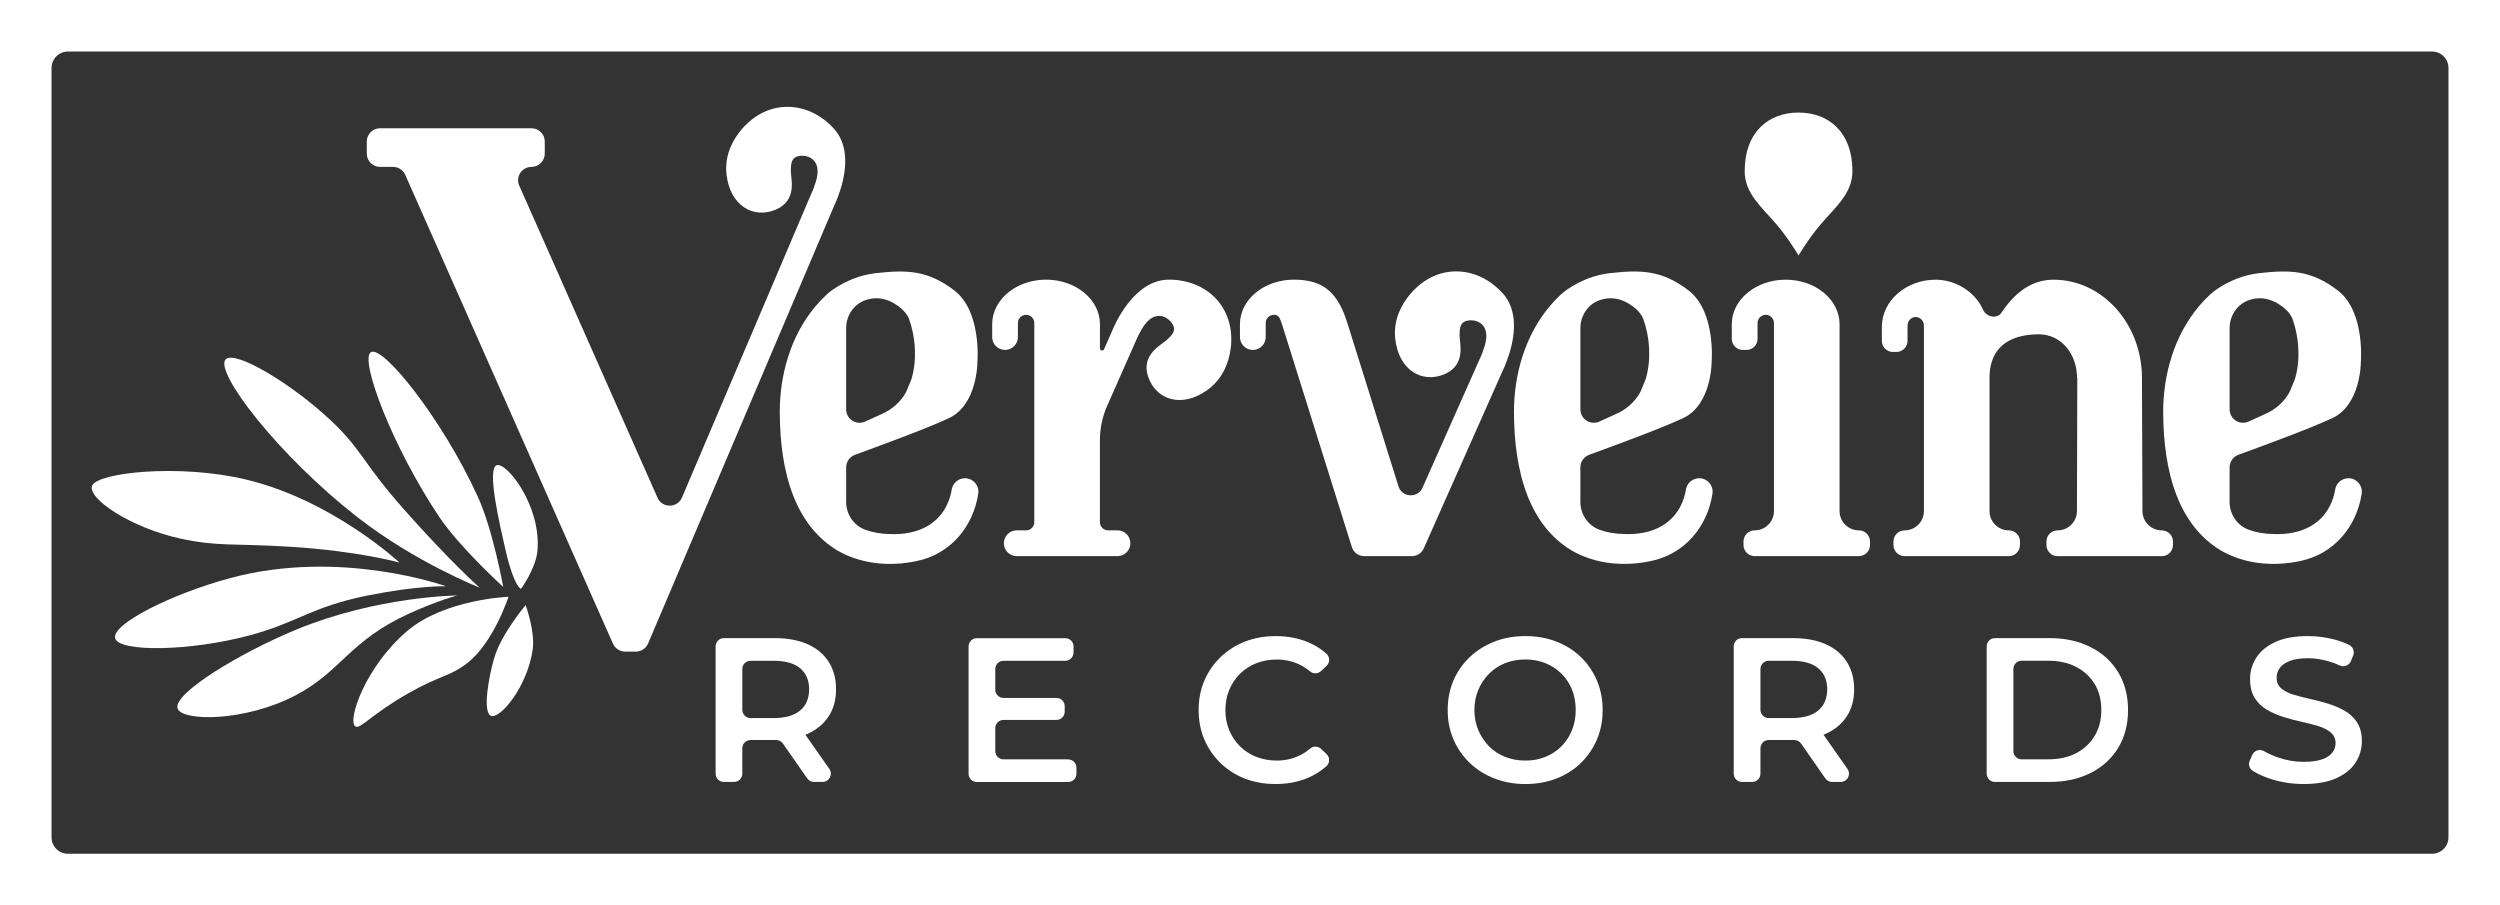
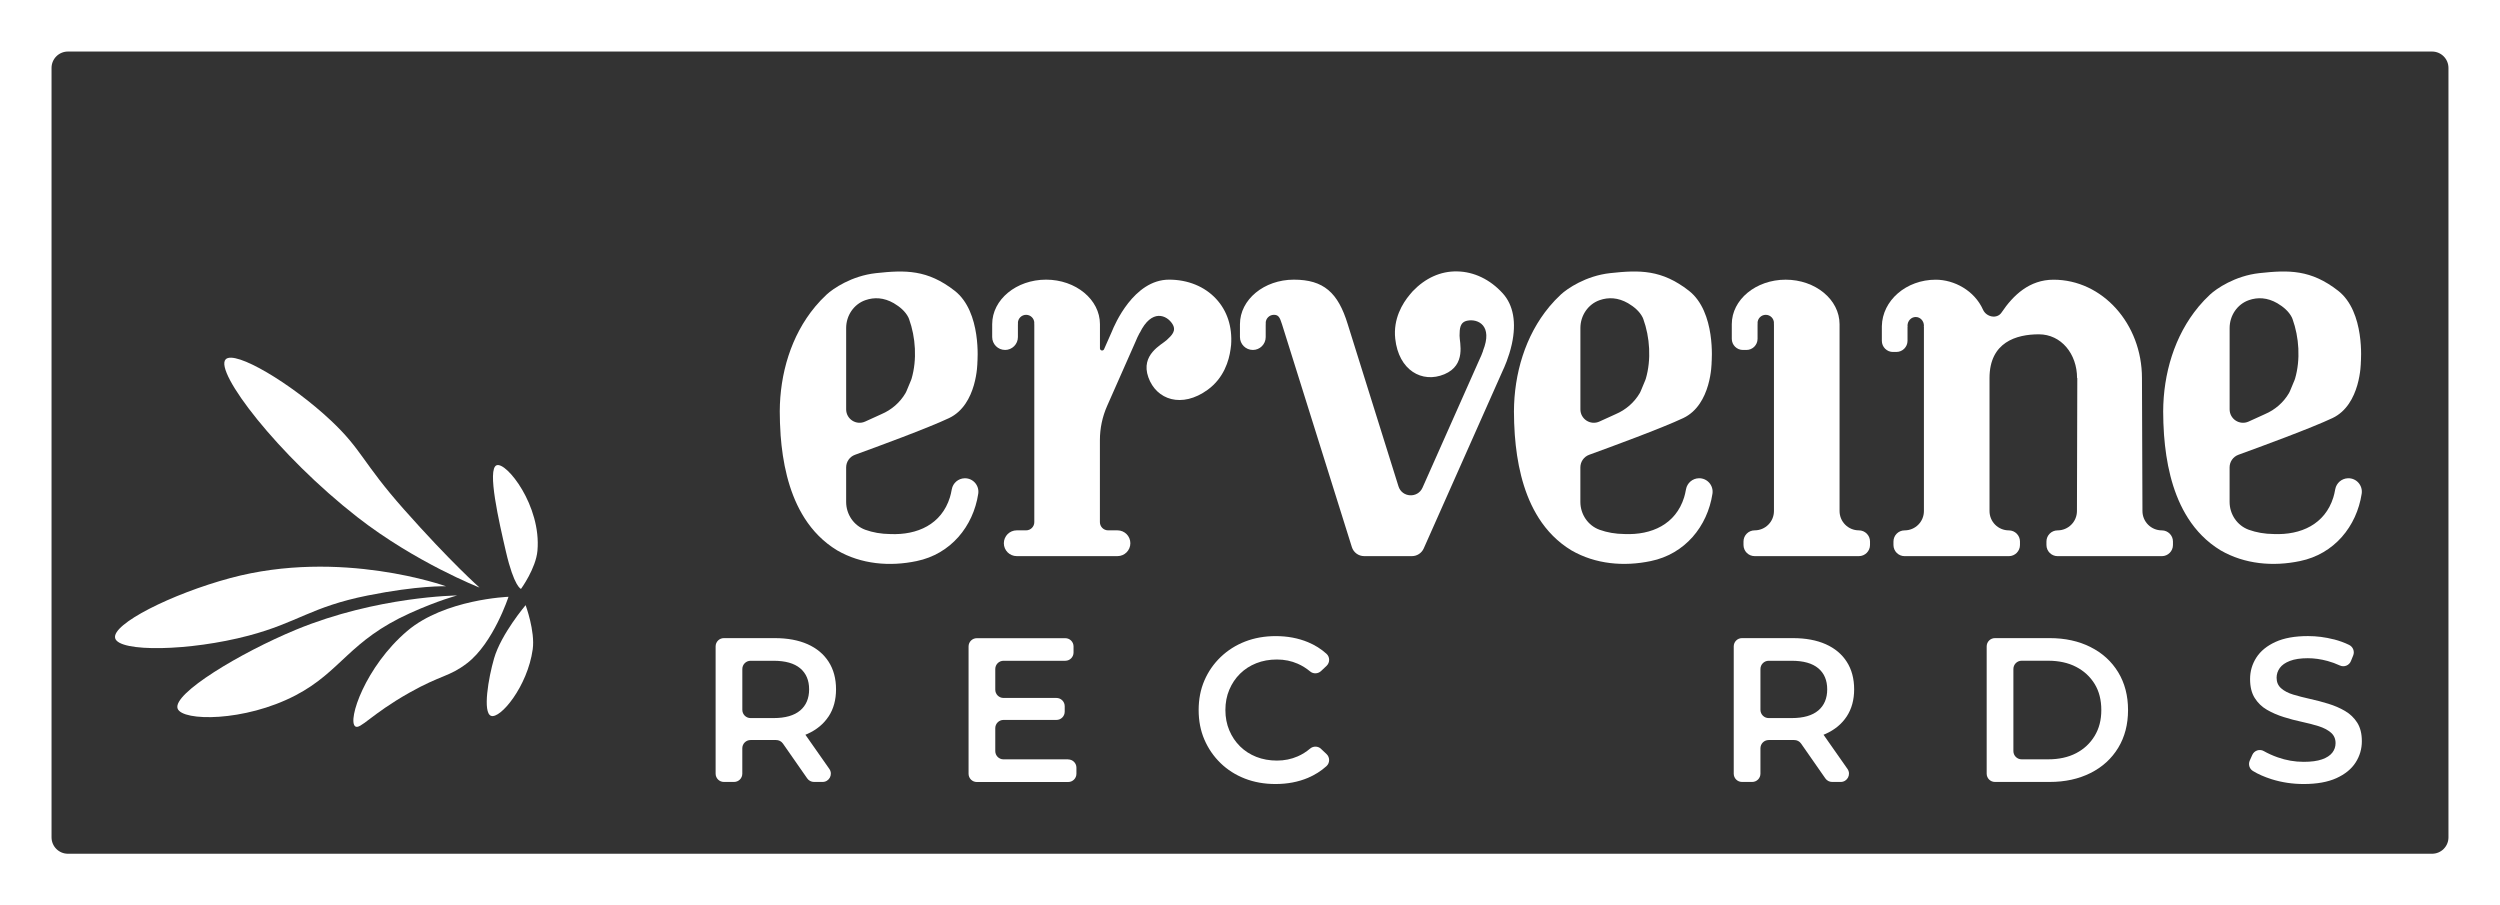
<svg xmlns="http://www.w3.org/2000/svg" id="b" viewBox="0 0 1067.12 386.42">
  <rect x="0" y="0" width="1067.12" height="386.42" fill="#333333" stroke="none" />
  <g id="c">
    <g>
      <g>
        <path d="M428.99,149.38c3.04,0,5.5-2.46,5.5-5.5v-5.5h.05c-.02-.16-.05-.33-.05-.5,0-1.93,1.57-3.5,3.5-3.5s3.5,1.57,3.5,3.5c0,.17-.03,.34-.05,.5h.05v84.5c0,1.93-1.57,3.5-3.5,3.5h-4c-3.04,0-5.5,2.46-5.5,5.5s2.46,5.5,5.5,5.5h43c3.04,0,5.5-2.46,5.5-5.5s-2.46-5.5-5.5-5.5h-4c-1.93,0-3.5-1.57-3.5-3.5v-34.99c0-5.04,1.05-10.02,3.09-14.63l12.13-27.45,.09-.21c.35-.89,.93-2.17,1.7-3.6v.11c5.1-10.53,11.63-7.62,13.99-3.74,1.74,2.86-.34,4.79-2.49,6.79s-11.27,6.18-7.84,15.87c3.43,9.69,14.34,13.34,25.34,5.34,6.92-5.03,9.09-12.43,9.75-17.24,.11-.61,.19-1.23,.24-1.87,.56-7.79-1.67-14.6-6.42-19.71-4.91-5.27-12.03-8.18-20.06-8.18-15.08,0-23.29,19.32-24.39,22.09l-3.36,7.61c-.4,.9-1.75,.62-1.75-.37v-10.33c0-10.49-10.3-19-23-19s-23,8.51-23,19v5.5c0,3.04,2.46,5.5,5.5,5.5Z" fill="#fff" />
        <path d="M743.96,149.38h1.5c2.62,0,4.75-2.13,4.75-4.75v-6.25h.05c-.02-.16-.05-.33-.05-.5,0-1.93,1.57-3.5,3.5-3.5s3.5,1.57,3.5,3.5c0,.17-.03,.34-.05,.5h.05v79.75c0,4.56-3.69,8.25-8.25,8.25-2.62,0-4.75,2.13-4.75,4.75v1.5c0,2.62,2.13,4.75,4.75,4.75h44.5c2.62,0,4.75-2.13,4.75-4.75v-1.5c0-2.62-2.13-4.75-4.75-4.75-4.56,0-8.25-3.69-8.25-8.25v-79.75c0-10.49-10.3-19-23-19s-23,8.51-23,19v6.25c0,2.62,2.13,4.75,4.75,4.75Z" fill="#fff" />
-         <path d="M767.71,109.04s4.09-6.95,9.3-13.12c6.2-7.34,13.7-13.22,13.7-22.84,0-16.85-10.3-25.03-23-25.03s-23,8.18-23,25.03c0,9.61,7.5,15.5,13.7,22.84,5.21,6.17,9.3,13.12,9.3,13.12Z" fill="#fff" />
        <path d="M347.92,130.92l-.1,.06,.08-.02c-10.29,12.36-15,28.69-15.06,44.62,0,3.22,.12,6.53,.35,9.88v.21c.86,11.66,3.35,23.71,9.12,33.66l1.12,1.85c3.48,5.44,8.01,10.17,13.92,13.75,10.27,5.94,22.43,6.98,33.89,4.57,14.58-3,24.18-14.78,26.32-28.74,.54-3.54-2.24-6.71-5.82-6.61-2.69,.07-4.97,2.02-5.46,4.66-.25,1.33-.53,2.66-.82,3.51-3.57,11.48-13.86,16.14-25.44,15.64-3.9-.03-7.45-.67-10.65-1.82-4.96-1.8-8.19-6.61-8.19-11.89v-14.74c0-2.41,1.51-4.56,3.77-5.38,8.93-3.24,31.3-11.46,40.18-15.68,12.07-5.74,12.07-23.74,12.07-23.74,0-.18,1.9-21.57-9.71-30.61-11.61-9.04-21-8.88-33.56-7.51-10.45,1.14-18.41,6.66-21.05,9.11-1.78,1.65-3.44,3.4-4.97,5.24Zm13.26,9.1c0-5.3,3.24-10.18,8.24-11.91,3.74-1.3,7.83-1.14,12.1,1.31,2.58,1.52,4.91,3.48,6.2,6.02,.12,.24,.22,.48,.31,.73,2.82,7.78,3.45,17.35,1.08,25.45-.07,.22-.14,.44-.23,.65l-1.96,4.71c-.13,.27-.27,.54-.4,.81-2.36,4.03-5.97,7.15-10.25,8.97l-2.28,1.04s-1.85,.84-4.71,2.14c-3.79,1.72-8.1-1.04-8.1-5.21v-34.72Z" fill="#fff" />
        <path d="M646.59,185.45v.21c.86,11.66,3.35,23.71,9.12,33.66l1.12,1.85c3.48,5.44,8.01,10.17,13.92,13.75,10.27,5.94,22.43,6.98,33.89,4.57,14.58-3,24.18-14.78,26.32-28.74,.54-3.54-2.24-6.71-5.82-6.61-2.69,.07-4.97,2.02-5.46,4.66-.25,1.33-.53,2.66-.82,3.51-3.57,11.48-13.86,16.14-25.44,15.64-3.9-.03-7.45-.67-10.65-1.82-4.96-1.8-8.19-6.61-8.19-11.89v-14.74c0-2.41,1.51-4.56,3.77-5.38,8.93-3.24,31.3-11.46,40.18-15.68,12.07-5.74,12.07-23.74,12.07-23.74,0-.18,1.9-21.57-9.71-30.61-11.61-9.04-21-8.88-33.56-7.51-10.45,1.14-18.41,6.66-21.05,9.11-1.78,1.65-3.44,3.4-4.97,5.24l-.1,.06,.08-.02c-10.29,12.36-15,28.69-15.06,44.62,0,3.22,.12,6.53,.35,9.88Zm28-45.43c0-5.3,3.24-10.18,8.24-11.91,3.74-1.3,7.83-1.14,12.1,1.31,2.58,1.52,4.91,3.48,6.2,6.02,.12,.24,.22,.48,.31,.73,2.82,7.78,3.45,17.35,1.08,25.45-.07,.22-.14,.44-.23,.65l-1.96,4.71c-.13,.27-.27,.54-.4,.81-2.36,4.03-5.97,7.15-10.25,8.97l-2.28,1.04s-1.85,.84-4.71,2.14c-3.79,1.72-8.1-1.04-8.1-5.21v-34.72Z" fill="#fff" />
        <path d="M923.71,185.45v.21c.86,11.66,3.35,23.71,9.12,33.66l1.12,1.85c3.48,5.44,8.01,10.17,13.92,13.75,10.27,5.94,22.43,6.98,33.89,4.57,14.58-3,24.18-14.78,26.32-28.74,.54-3.54-2.24-6.71-5.82-6.61-2.69,.07-4.97,2.02-5.46,4.66-.25,1.33-.53,2.66-.82,3.51-3.57,11.48-13.86,16.14-25.44,15.64-3.9-.03-7.45-.67-10.65-1.82-4.96-1.8-8.19-6.61-8.19-11.89v-14.74c0-2.41,1.51-4.56,3.77-5.38,8.93-3.24,31.3-11.46,40.18-15.68,12.07-5.74,12.07-23.74,12.07-23.74,0-.18,1.9-21.57-9.71-30.61-11.61-9.04-21-8.88-33.56-7.51-10.45,1.14-18.41,6.66-21.05,9.11-1.78,1.65-3.44,3.4-4.97,5.24l-.1,.06,.08-.02c-10.29,12.36-15,28.69-15.06,44.62,0,3.22,.12,6.53,.35,9.88Zm28-45.43c0-5.3,3.24-10.18,8.24-11.91,3.74-1.3,7.83-1.14,12.1,1.31,2.58,1.52,4.91,3.48,6.2,6.02,.12,.24,.22,.48,.31,.73,2.82,7.78,3.45,17.35,1.08,25.45-.07,.22-.14,.44-.23,.65l-1.96,4.71c-.13,.27-.27,.54-.4,.81-2.36,4.03-5.97,7.15-10.25,8.97l-2.28,1.04s-1.85,.84-4.71,2.14c-3.79,1.72-8.1-1.04-8.1-5.21v-34.72Z" fill="#fff" />
        <path d="M534.76,149.38c3.04,0,5.5-2.46,5.5-5.5v-5.5h.05c-.02-.16-.05-.33-.05-.5,0-1.93,1.57-3.5,3.5-3.5s2.52,1.04,3.45,4l29.83,95.15c.72,2.29,2.84,3.85,5.25,3.85h20.39c2.17,0,4.14-1.28,5.03-3.27l33.77-76c.41-.84,2.59-5.52,3.85-11.25,2-9.15,.66-16.64-3.88-21.64-5.39-5.95-12.33-9.27-19.54-9.37-7-.13-13.52,2.84-18.92,8.49-.44,.46-.84,.94-1.22,1.43-3.12,3.71-7.14,10.3-6.22,18.8,1.46,13.52,11.49,19.15,20.97,15.18s6.45-13.53,6.49-16.47c.04-2.94,.07-5.77,3.36-6.41,4.46-.86,11,2.03,6.63,12.88l.08-.07c-.54,1.52-1.09,2.8-1.52,3.66l-24.36,54.82c-2.06,4.63-8.76,4.25-10.27-.59l-21.66-69.2c-4.13-13.5-10.3-19-23-19s-23,8.51-23,19v5.5c0,3.04,2.46,5.5,5.5,5.5Z" fill="#fff" />
-         <path d="M162.27,71.24h5.51c2.25,0,4.29,1.33,5.2,3.39l88.65,200.11c.91,2.06,2.95,3.39,5.2,3.39h4.57c2.28,0,4.34-1.36,5.24-3.47l79.39-186.79c.41-.84,2.59-5.52,3.85-11.25,2-9.15,.66-16.64-3.88-21.64-5.39-5.95-12.33-9.27-19.54-9.37-7-.13-13.52,2.84-18.92,8.49-.44,.46-.84,.94-1.22,1.43-3.12,3.71-7.14,10.3-6.22,18.8,1.46,13.52,11.49,19.15,20.97,15.18s6.45-13.53,6.49-16.47c.04-2.94,.07-5.77,3.36-6.41,4.46-.86,11,2.03,6.63,12.88l.08-.07c-.54,1.52-1.09,2.8-1.52,3.66l-55.01,129.27c-1.95,4.58-8.42,4.63-10.44,.08l-59.02-133.21c-1.67-3.76,1.09-8,5.2-8,3.14,0,5.69-2.55,5.69-5.69v-5.12c0-3.14-2.55-5.69-5.69-5.69h-64.59c-3.14,0-5.69,2.55-5.69,5.69v5.12c0,3.14,2.55,5.69,5.69,5.69Z" fill="#fff" />
        <path d="M807.97,150.23h1.5c2.62,0,4.75-2.13,4.75-4.75v-5.93h.05c-.02-.17-.05-.35-.05-.53,0-2.05,1.57-3.71,3.5-3.71s3.5,1.66,3.5,3.71c0,.18-.03,.36-.05,.53h.05v78.59c0,4.56-3.69,8.25-8.25,8.25h0c-2.62,0-4.75,2.13-4.75,4.75v1.5c0,2.62,2.13,4.75,4.75,4.75h44.5c2.62,0,4.75-2.13,4.75-4.75v-1.5c0-2.62-2.13-4.75-4.75-4.75h0c-4.56,0-8.25-3.69-8.25-8.25v-56.76c0-15.37,11.52-18.68,21.06-18.68s16.31,8.36,16.31,18.68h.1l-.15,56.76c-.01,4.56-3.71,8.25-8.27,8.25h0c-2.62,0-4.75,2.13-4.75,4.75v1.5c0,2.62,2.13,4.75,4.75,4.75h44.5c2.62,0,4.75-2.13,4.75-4.75v-1.5c0-2.62-2.13-4.75-4.75-4.75h0c-4.56,0-8.26-3.68-8.27-8.24l-.21-56.77c0-23.19-16.9-41.99-37.74-41.99-10.24,0-17.18,6.54-22.21,14.03-1.93,2.88-6.48,1.93-7.9-1.23-3.66-8.19-12.3-12.8-20.19-12.8-12.58,0-22.8,8.86-22.99,19.85h0v6.25c0,2.62,2.13,4.75,4.75,4.75Z" fill="#fff" />
      </g>
      <g>
        <path d="M353.7,305.8c2.11-3.22,3.16-7.07,3.16-11.58s-1.05-8.48-3.16-11.75c-2.1-3.27-5.1-5.77-8.99-7.5-3.89-1.72-8.55-2.59-13.99-2.59h-21.74c-1.95,0-3.52,1.58-3.52,3.52v54.35c0,1.95,1.58,3.52,3.52,3.52h4.35c1.95,0,3.52-1.58,3.52-3.52v-10.85c0-1.95,1.58-3.52,3.52-3.52h10.33c.18,0,.37,0,.55,0,1.17-.02,2.27,.54,2.94,1.5l10.37,14.88c.66,.95,1.74,1.51,2.89,1.51h3.67c2.85,0,4.52-3.21,2.89-5.55l-10.23-14.6c.31-.12,.62-.24,.92-.38,3.89-1.75,6.88-4.24,8.99-7.45Zm-12.15-2.54c-2.54,2.16-6.33,3.25-11.36,3.25h-9.81c-1.95,0-3.52-1.58-3.52-3.52v-17.42c0-1.95,1.58-3.52,3.52-3.52h9.81c5.03,0,8.81,1.07,11.36,3.2,2.54,2.13,3.82,5.13,3.82,8.99s-1.27,6.87-3.82,9.03Z" fill="#fff" />
        <path d="M455.95,324.13h-27.6c-1.95,0-3.52-1.58-3.52-3.52v-9.79c0-1.95,1.58-3.52,3.52-3.52h22.6c1.95,0,3.52-1.58,3.52-3.52v-2.34c0-1.95-1.58-3.52-3.52-3.52h-22.6c-1.95,0-3.52-1.58-3.52-3.52v-8.83c0-1.95,1.58-3.52,3.52-3.52h26.37c1.95,0,3.52-1.58,3.52-3.52v-2.6c0-1.95-1.58-3.52-3.52-3.52h-37.77c-1.95,0-3.52,1.58-3.52,3.52v54.35c0,1.95,1.58,3.52,3.52,3.52h39c1.95,0,3.52-1.58,3.52-3.52v-2.6c0-1.95-1.58-3.52-3.52-3.52Z" fill="#fff" />
        <path d="M563.9,319.65c-1.31-1.23-3.32-1.27-4.69-.11-1.65,1.39-3.41,2.5-5.28,3.31-2.75,1.2-5.7,1.8-8.86,1.8s-6.15-.53-8.81-1.58c-2.66-1.05-4.97-2.54-6.93-4.47-1.96-1.93-3.49-4.21-4.6-6.84-1.11-2.63-1.67-5.53-1.67-8.68s.55-6.05,1.67-8.68c1.11-2.63,2.64-4.91,4.6-6.84,1.96-1.93,4.27-3.42,6.93-4.47,2.66-1.05,5.6-1.58,8.81-1.58s6.11,.6,8.86,1.8c1.88,.82,3.66,1.93,5.32,3.31,1.35,1.12,3.34,1.03,4.62-.17l2.36-2.22c1.5-1.41,1.49-3.81-.04-5.18-2.3-2.07-4.93-3.72-7.88-4.94-4.15-1.72-8.74-2.59-13.77-2.59-4.74,0-9.09,.78-13.07,2.32-3.98,1.55-7.45,3.76-10.44,6.62-2.98,2.87-5.29,6.2-6.93,10-1.64,3.8-2.46,8.01-2.46,12.63s.82,8.83,2.46,12.63c1.64,3.8,3.93,7.13,6.88,10,2.95,2.87,6.42,5.07,10.39,6.62,3.98,1.55,8.33,2.32,13.07,2.32,5.09,0,9.71-.88,13.86-2.63,2.95-1.25,5.58-2.91,7.89-4.99,1.52-1.38,1.53-3.77,.03-5.18l-2.34-2.2Z" fill="#fff" />
-         <path d="M674.74,280.41c-2.95-2.84-6.45-5.03-10.48-6.58-4.03-1.55-8.42-2.32-13.16-2.32s-9.21,.79-13.24,2.37c-4.03,1.58-7.54,3.79-10.53,6.62-2.98,2.84-5.29,6.17-6.93,10-1.64,3.83-2.46,8.03-2.46,12.59s.82,8.67,2.46,12.5c1.64,3.83,3.95,7.18,6.93,10.04,2.98,2.86,6.5,5.09,10.57,6.67,4.06,1.58,8.46,2.37,13.2,2.37s9.12-.78,13.16-2.32c4.03-1.55,7.53-3.76,10.48-6.62,2.95-2.86,5.25-6.21,6.89-10.04,1.64-3.83,2.46-8.02,2.46-12.59s-.82-8.77-2.46-12.63c-1.64-3.86-3.93-7.21-6.89-10.04Zm-3.77,31.35c-1.08,2.63-2.59,4.91-4.52,6.84-1.93,1.93-4.2,3.42-6.8,4.47-2.6,1.05-5.45,1.58-8.55,1.58s-5.98-.53-8.64-1.58c-2.66-1.05-4.96-2.56-6.88-4.52-1.93-1.96-3.45-4.25-4.56-6.88-1.11-2.63-1.67-5.5-1.67-8.6s.56-6.04,1.67-8.64c1.11-2.6,2.63-4.88,4.56-6.84,1.93-1.96,4.22-3.46,6.88-4.52,2.66-1.05,5.54-1.58,8.64-1.58s5.95,.53,8.55,1.58c2.6,1.05,4.88,2.54,6.84,4.47,1.96,1.93,3.46,4.21,4.52,6.84,1.05,2.63,1.58,5.53,1.58,8.68s-.54,6.05-1.62,8.68Z" fill="#fff" />
        <path d="M788.28,305.8c2.1-3.22,3.16-7.07,3.16-11.58s-1.05-8.48-3.16-11.75c-2.1-3.27-5.1-5.77-8.99-7.5-3.89-1.72-8.55-2.59-13.99-2.59h-21.74c-1.95,0-3.52,1.58-3.52,3.52v54.35c0,1.95,1.58,3.52,3.52,3.52h4.36c1.95,0,3.52-1.58,3.52-3.52v-10.85c0-1.95,1.58-3.52,3.52-3.52h10.33c.18,0,.37,0,.55,0,1.17-.02,2.27,.54,2.94,1.5l10.37,14.88c.66,.95,1.74,1.51,2.89,1.51h3.67c2.85,0,4.52-3.21,2.89-5.55l-10.23-14.6c.31-.12,.62-.24,.92-.38,3.89-1.75,6.89-4.24,8.99-7.45Zm-12.15-2.54c-2.54,2.16-6.33,3.25-11.36,3.25h-9.81c-1.95,0-3.52-1.58-3.52-3.52v-17.42c0-1.95,1.58-3.52,3.52-3.52h9.81c5.03,0,8.81,1.07,11.36,3.2,2.54,2.13,3.81,5.13,3.81,8.99s-1.27,6.87-3.81,9.03Z" fill="#fff" />
        <path d="M892.34,276.19c-5.06-2.54-10.86-3.81-17.41-3.81h-23.4c-1.95,0-3.52,1.58-3.52,3.52v54.35c0,1.95,1.58,3.52,3.52,3.52h23.4c6.55,0,12.35-1.27,17.41-3.81,5.06-2.54,8.99-6.12,11.8-10.74,2.81-4.62,4.21-10,4.21-16.14s-1.4-11.52-4.21-16.14c-2.81-4.62-6.74-8.2-11.8-10.74Zm1.75,37.93c-1.9,3.16-4.53,5.61-7.89,7.37-3.36,1.75-7.35,2.63-11.97,2.63h-11.3c-1.95,0-3.52-1.58-3.52-3.52v-35.05c0-1.95,1.58-3.52,3.52-3.52h11.3c4.62,0,8.61,.88,11.97,2.63,3.36,1.75,5.99,4.18,7.89,7.28,1.9,3.1,2.85,6.81,2.85,11.14s-.95,7.89-2.85,11.05Z" fill="#fff" />
        <path d="M996.14,272.91c-3.63-.93-7.28-1.4-10.96-1.4-5.61,0-10.25,.83-13.9,2.5-3.66,1.67-6.37,3.89-8.16,6.67-1.78,2.78-2.68,5.83-2.68,9.17s.66,5.96,1.97,8.07c1.32,2.1,3.05,3.79,5.22,5.04,2.16,1.26,4.55,2.29,7.15,3.11,2.6,.82,5.2,1.51,7.81,2.06,2.6,.56,4.97,1.17,7.1,1.84,2.13,.67,3.87,1.58,5.22,2.72,1.34,1.14,2.02,2.65,2.02,4.52,0,1.52-.47,2.88-1.4,4.08-.94,1.2-2.4,2.15-4.39,2.85-1.99,.7-4.59,1.05-7.81,1.05-3.8,0-7.51-.64-11.14-1.93-2.17-.77-4.14-1.66-5.89-2.66-1.79-1.03-4.08-.25-4.92,1.64l-1.08,2.42c-.71,1.6-.15,3.5,1.34,4.42,2.22,1.37,4.88,2.54,7.96,3.52,4.36,1.37,8.93,2.06,13.73,2.06,5.61,0,10.26-.83,13.95-2.5,3.68-1.67,6.42-3.89,8.2-6.67,1.78-2.78,2.67-5.8,2.67-9.08s-.66-5.86-1.97-7.94c-1.32-2.07-3.06-3.74-5.22-5-2.16-1.26-4.53-2.28-7.1-3.07-2.57-.79-5.17-1.48-7.81-2.06-2.63-.58-5.01-1.2-7.15-1.84-2.13-.64-3.86-1.53-5.17-2.68-1.32-1.14-1.97-2.64-1.97-4.52,0-1.52,.45-2.91,1.36-4.17,.91-1.26,2.35-2.27,4.34-3.03,1.99-.76,4.53-1.14,7.63-1.14,2.69,0,5.5,.39,8.42,1.18,1.78,.48,3.53,1.12,5.25,1.92,1.82,.84,3.97-.02,4.72-1.87l.97-2.4c.7-1.72-.06-3.68-1.72-4.5-1.99-.98-4.19-1.78-6.58-2.4Z" fill="#fff" />
      </g>
      <g>
        <path d="M210.9,281.02c-2.44,8.41-4.93,23.11-1.33,24.52,3.92,1.54,15.6-12.5,17.82-28.37,1.08-7.76-3.03-18.86-3.03-18.86,0,0-10.43,12.28-13.46,22.71Z" fill="#fff" />
        <path d="M212,198.59c-4.22,1.54,1.05,24.34,3.93,36.78,3.52,15.22,6.46,16,6.46,16,0,0,6.35-8.72,7.02-16.28,1.7-19.19-13.22-38.02-17.41-36.5Z" fill="#fff" />
-         <path d="M158.37,150.3c-5.16,2.93,9.25,40.74,29.2,70.47,8.57,12.77,27.23,29.76,27.23,29.76,0,0-4.34-24.33-10.95-38.74-15.13-33.02-40.34-64.41-45.48-61.49Z" fill="#fff" />
        <path d="M152.52,220.72c24.78,19.34,52.17,30.09,52.17,30.09,0,0-12.24-10.78-32.29-33.41-17.79-20.08-17.77-25.32-31.16-37.9-16.89-15.88-41.04-30.22-44.92-26.11-4.93,5.21,22.22,40.8,56.2,67.33Z" fill="#fff" />
        <path d="M195.15,254.18s-34.13,.29-68.79,14.6c-23.7,9.79-52.87,27.35-50.54,33.69,2.01,5.47,28.54,5.68,50.26-5.62,19.61-10.21,22.92-23.37,48.85-35.09,12.17-5.5,20.21-7.58,20.21-7.58Z" fill="#fff" />
        <path d="M156.97,254.18c21.65-4.34,33.41-3.93,33.41-3.93,0,0-44.97-16.21-92.09-3.5-25.11,6.77-50.77,19.7-49.13,25.68,1.65,6.03,31.73,5.57,56.99-1.12,21.06-5.58,26.5-12.25,50.82-17.13Z" fill="#fff" />
-         <path d="M76.76,229.84c16.12,3.56,23.07,2.03,47.36,3.56,29.1,1.83,46.41,6.74,46.41,6.74,0,0-28.44-26.5-65.22-35.38-28.87-6.97-63.8-2.99-65.98,2.53s16.54,17.93,37.43,22.55Z" fill="#fff" />
        <path d="M173.81,269.34c-17.86,15.18-25.61,38.15-22.18,40.71,2.04,1.52,6.72-5.12,23.02-14.32,13.82-7.8,16.96-6.71,24.71-12.63,11.24-8.6,17.69-28.36,17.69-28.36,0,0-27.24,1-43.24,14.6Z" fill="#fff" />
      </g>
      <path d="M0,0V386.42H1067.12V0H0ZM1038.12,364.42H29c-3.87,0-7-3.13-7-7V29c0-3.87,3.13-7,7-7h1009.12c3.87,0,7,3.13,7,7V357.42c0,3.87-3.13,7-7,7Z" fill="#fff" />
    </g>
  </g>
</svg>